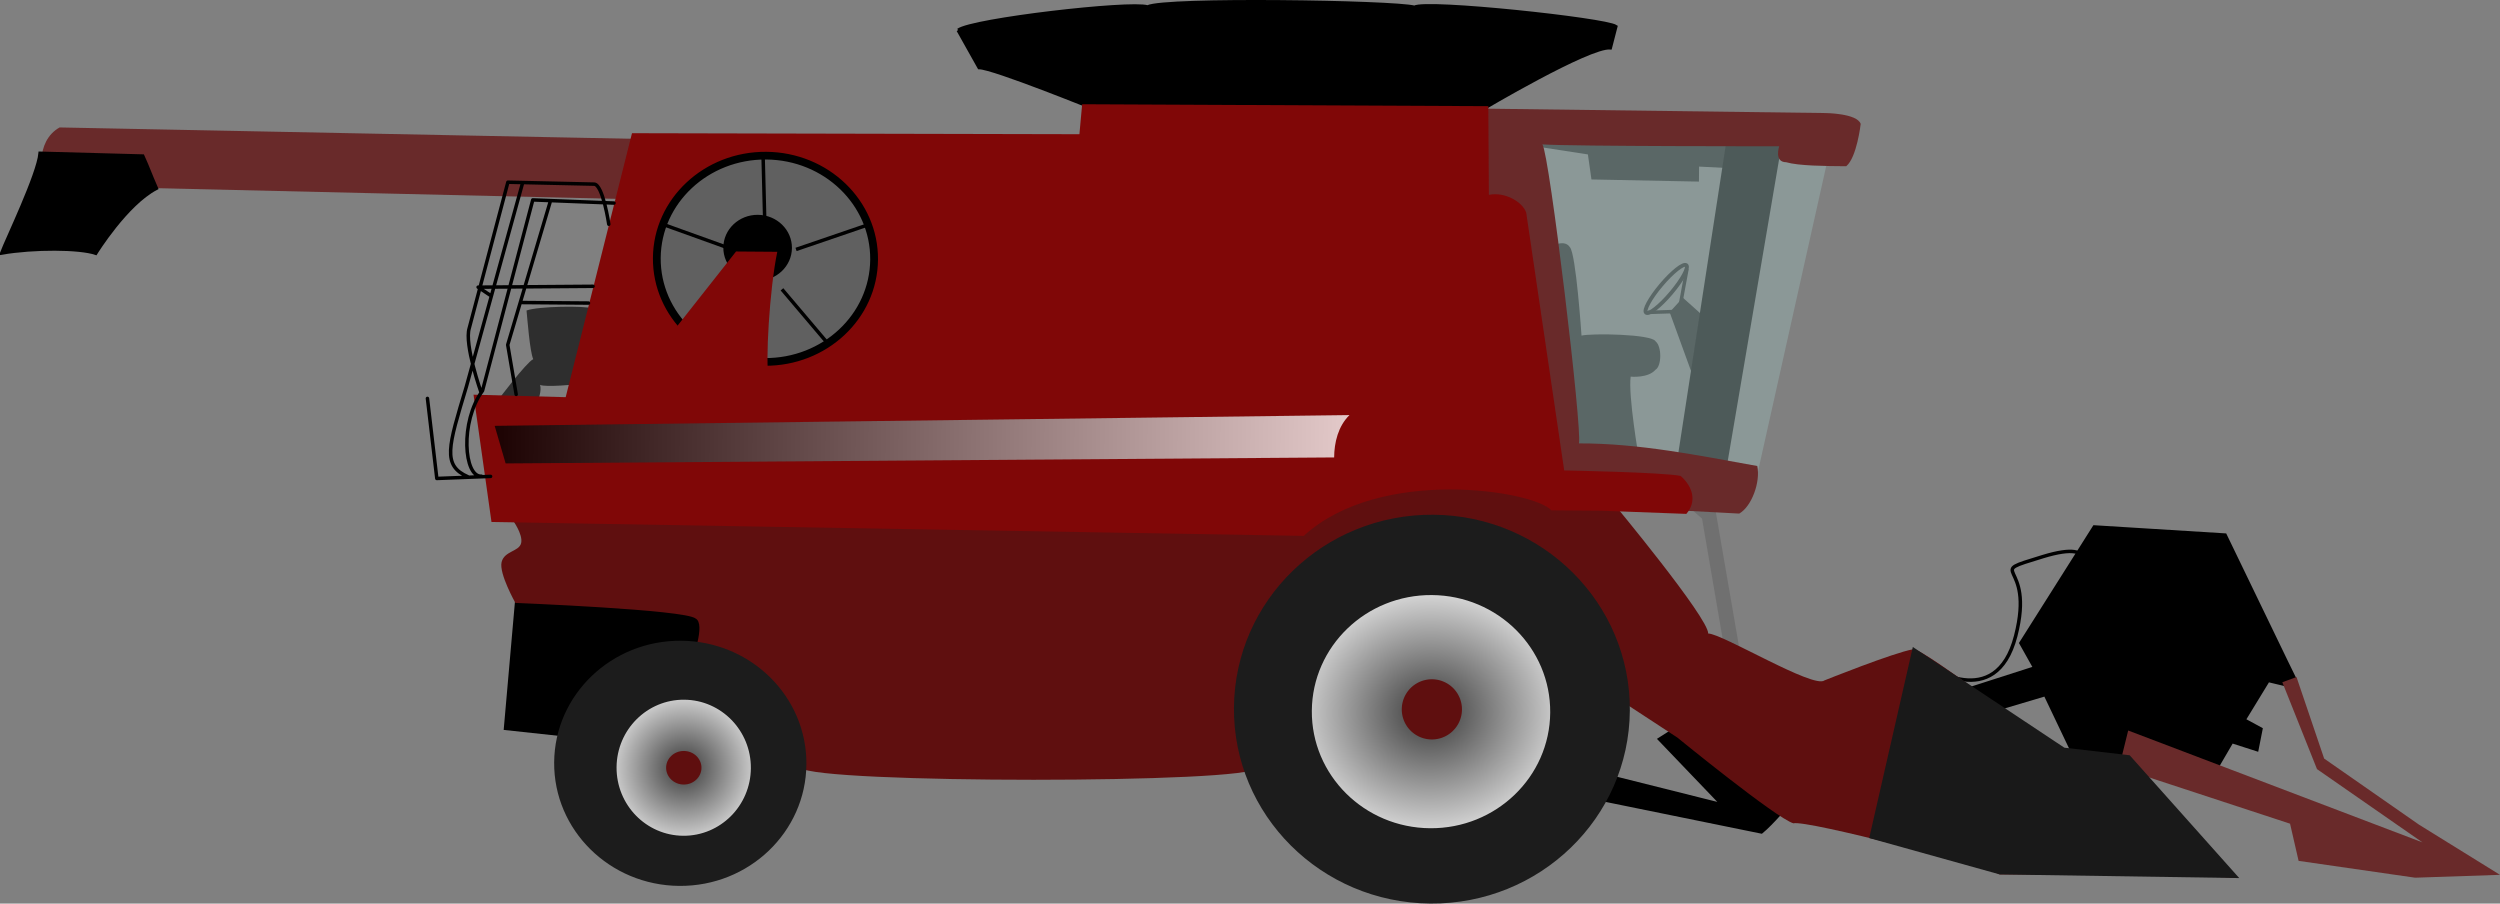
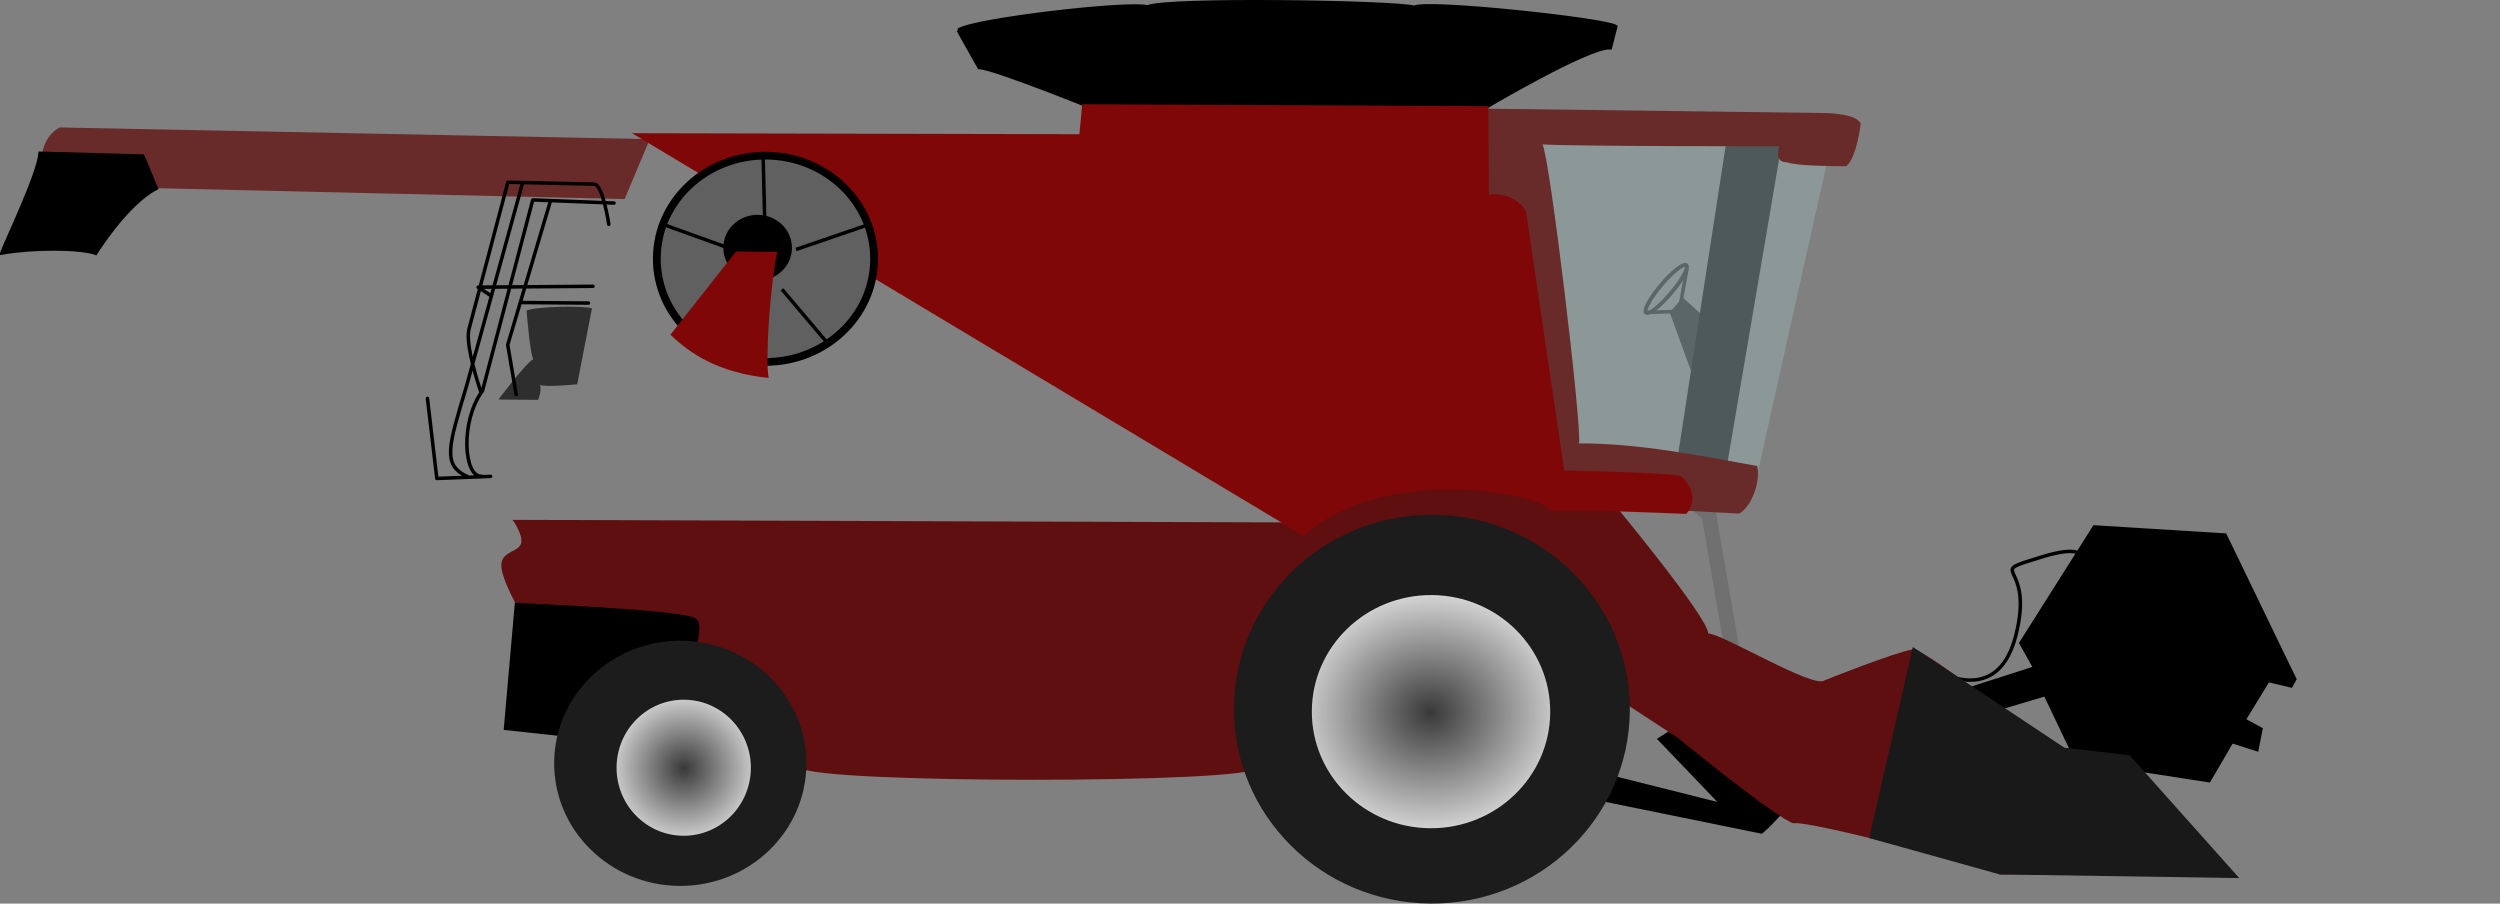
<svg xmlns="http://www.w3.org/2000/svg" xmlns:xlink="http://www.w3.org/1999/xlink" viewBox="0 0 548.07 198.09">
  <rect x="0" y="0" width="548.07" height="198.09" fill="#808080" stroke="none" />
  <defs>
    <radialGradient id="c" xlink:href="#a" gradientUnits="userSpaceOnUse" cy="384.08" cx="271.23" gradientTransform="matrix(1.39 0 0 1.377 -105.69 -144.67)" r="19.443" />
    <radialGradient id="d" xlink:href="#a" gradientUnits="userSpaceOnUse" cy="368.42" cx="489.42" gradientTransform="matrix(1.411 -.039 .034 1.297 -213.8 -90.081)" r="29.544" />
    <linearGradient id="a">
      <stop offset="0" stop-color="#393939" />
      <stop offset="1" stop-color="#fff" />
    </linearGradient>
    <linearGradient id="b" y2="289.64" gradientUnits="userSpaceOnUse" x2="461.21" y1="289.64" x1="215.93">
      <stop offset="0" stop-opacity=".784" />
      <stop offset="1" stop-color="#fff" stop-opacity=".784" />
    </linearGradient>
  </defs>
  <path d="M129.77 67.604c-1.545-.594-11.814-.48-14.34.468.18 1.745.705 8.918 1.466 10.668-1.556.763-7.625 8.852-7.625 8.852l8.717.069s.79-1.932.414-3.29c1.158.59 8.138-.13 8.138-.13z" fill="#2e2e2e" />
  <g stroke="#2e2e2e">
    <path d="M557.89 246.96c0 5.424-.895 9.821-1.999 9.821s-1.999-4.397-1.999-9.821.895-9.821 2-9.821 1.998 4.397 1.998 9.821z" transform="matrix(.551 .432 -.448 .531 169.622 -307.934)" stroke-width="1.212" fill="none" />
    <path d="M361.264 68.486l6.852-.22 1.717-9.302" fill="none" stroke-width=".767" />
    <path d="M366.473 68.527l2.487-2.72 4.625 4.146-2.016 12.588z" fill="#2e2e2e" stroke-width=".767" />
  </g>
-   <path d="M340.666 53.764s2.401-1.238 3.484.415c1.36 1.38 2.56 19.394 2.56 19.394 2.196-.531 15.455-.36 16.264 1.29 1.361 1.107 1.328 5.388-.049 6.2-1.658 1.904-5.436 1.506-5.436 1.506-.58 4.106 1.797 17.839 1.797 17.839l-17.429-.912zM336.893 32.123l11.22 1.732.779 5.486 23.564.469.026-3.291 6.299.323 1.428-7.386-43.564-.068z" fill="#2e2e2e" />
  <path d="M378.435 31.199l-10.616 68.888 10.837 1.635 12.186-71.588z" fill="#191919" />
  <path d="M336.085 30.475l9.051 68.568 40.242 4.426 16.189-72.485z" fill-opacity=".402" fill="#9bbab8" />
  <path d="M422.475 145.853s15.028 10.58 19.424-6.435c4.396-17.014-7.646-13.234 5.95-17.39 13.594-4.155 7.715 4.324 7.715 4.324" stroke="#000" fill="none" stroke-width=".767" />
  <path d="M459.138 115.53l-16.086 25.448 3.057 5.449-18.258 5.862 7.526 3.837 13.01-3.87 6.862 14.391 29.026 4.49 5.008-8.581 5.483 1.762.883-4.473-3.714-2.015 5.3-8.677 5.027 1.202.806-1.496-1.926-3.937-13.345-27.615z" stroke="#000" stroke-width=".767" />
  <path d="M370.44 111.343l2.694 2.346 5.187 30.265 3.109-1.138-5.56-32.205z" fill="#707070" />
  <path d="M352.158 170.095l25.523 6.4-13.836-14.445 6.62-4.21 21.554 18.38s-3.52 4.235-5.86 6.154c-3.869-.805-35.591-7.254-35.591-7.254zM113.388 130.636l-2.553 29.04 19.357 2.09 27.63-15.282-1.034-16.282z" stroke="#000" stroke-width=".767" />
  <path d="M112.36 113.965s2.302 3.118 1.898 5.052-3.7 1.721-4.296 4.229c-.595 2.507 3.03 8.936 3.03 8.936s37.186 1.454 39.496 3.41c2.316 1.18-.848 9.293-.848 9.293l13.89 7.47 9.95 15.965c3.46 3.515 99.55 3.495 99.97.01l13.133-44.069 42.668-5.864 25.676 36.237 10.794 7.06s21.56 17.605 25.426 18.798c3.106-.75 42.547 9.634 45.247 11.205 0 0 42.623-.053 51.916.795 0 0-22.659-25.751-26.14-26.553l-10.065-1.242c-4.262-.033-31.597-22.334-34.697-22.358-4.268.741-19.428 6.822-19.428 6.822-2.34 1.919-22.393-10.25-25.493-10.275.028-3.487-20.7-28.449-20.7-28.449l-43.734-6.543-26.82 10.638z" fill="#5f0f0f" />
  <path d="M136.933 43.64L10.64 40.707c-1.925-1.565-3.023-9.71 2.426-12.768l129.4 2.566zM324.247 23.8l75.938.984s6.974.054 7.73 2.385c0 0-.832 7.356-3.172 9.275-4.65-.037-10.461-.082-13.168-.879-2.712-.02-1.522-3.499-1.522-3.499s-44.948.035-51.919-.408c1.535 1.95 8.806 62.84 8.01 65.547 13.146-.041 26.191 2.64 39.097 4.957.747 3.493-1.233 8.903-3.957 10.43l-17.042-.908-25.133-6.785-8.458-57.8-6.577-1.214z" fill="#692a2a" />
  <path d="M210.073 6.631l4.586 8.173c3.1.025 25.502 9.113 25.502 9.113l84.68.098s23.537-13.972 28.184-13.548l1.199-4.64c-2.313-1.568-41.415-5.75-44.14-4.222-4.64-1.199-54.619-1.979-58.509-.072-3.865-1.193-38.383 2.798-41.5 5.099z" stroke="#000" stroke-width=".767" />
-   <path d="M138.55 29.2l98.088.222.6-6.571 89.041.425.124 19.449c3.493-.748 7.432 1.57 8.188 3.9l8.324 56.507s21.65.397 25.52 1.202c2.693 2.346 3.603 5.63 1.257 8.324l-18.626-.694-10.96-.086c-3.84-4.293-37.51-9.767-54.293 5.6l-178.066-3.042-3.938-27.911 20.205.546z" fill="#800707" />
+   <path d="M138.55 29.2l98.088.222.6-6.571 89.041.425.124 19.449c3.493-.748 7.432 1.57 8.188 3.9l8.324 56.507s21.65.397 25.52 1.202c2.693 2.346 3.603 5.63 1.257 8.324l-18.626-.694-10.96-.086c-3.84-4.293-37.51-9.767-54.293 5.6z" fill="#800707" />
  <path d="M8.805 33.604C8.381 38.25 1.57 52.374.383 55.464c7.059-1.221 17.124-1.142 20.602.048 0 0 6.672-10.797 13.287-14.233-1.523-3.499-1.697-4.228-2.978-7.064z" stroke="#000" stroke-width=".767" />
-   <path d="M464.554 168.27l37.489 12.306 1.873 8.152 25.545 3.688 18.604-.629-17.738-10.988-20.81-14.5-6.06-17.873-3.108 1.138 7.6 19.047 23.123 16.068-64.516-24.53z" fill="#692a2a" />
  <path d="M419.346 141.839l-9.562 41.886 28.61 7.974 52.512.8-24.02-26.924-14.324-1.662z" fill="#191919" />
  <path d="M114.284 66.324l14.723.115m-21.458-1.661l-2.731-1.822 25.187-.19m-16.847 23.698L111.306 75.6l9.353-31.506m-15.192 41.948s-3.72-10.554-2.596-14.107l8.47-31.99 18.903.422c1.917.015 3.218 8.793 3.218 8.793M105.55 104.4c-3.837.244-4.758-11.932.228-18.743L116.8 43.826l17.8.692m-31.98 60.026c-5.734-2.511-4.332-6.61-.393-19.73l12.327-44.677m-7.003 64.303l-11.787.452-2.057-17.546" stroke-linejoin="round" stroke="#000" stroke-linecap="round" fill="none" stroke-width=".767" />
  <path d="M324.64 239.64c0 16.174-13.671 29.286-30.536 29.286-16.864 0-30.536-13.112-30.536-29.286s13.671-29.286 30.536-29.286c16.864 0 30.536 13.112 30.536 29.286z" transform="matrix(.78 .006 -.006 .772 -60.154 -130.033)" stroke="#000" stroke-width="2.187" fill="#606060" />
  <path d="M302.86 239.46c0 4.832-3.838 8.75-8.571 8.75-4.734 0-8.572-3.917-8.572-8.75s3.838-8.75 8.572-8.75c4.734 0 8.571 3.917 8.571 8.75z" transform="rotate(.461 16697.727 -9557.448) scale(.829 .781)" stroke-linejoin="round" stroke="#000" stroke-linecap="round" />
  <path d="M167.698 50.25l-.416-16.444M174.514 54.683l15.661-5.354M171.43 63.428l10.049 11.862M161.087 54.854l-15.573-5.602" stroke="#000" fill="none" stroke-width=".767" />
  <path d="M146.971 73.378l14.39-18.246 9.041.071c-1.707 8.199-2.66 24.638-1.861 27.658-11.224-1.184-17.22-5.34-21.57-9.485z" fill="#800707" />
-   <path d="M216.43 286.79l3.214 10.714 236.79-3.571c0-4.286 1.072-8.929 4.286-12.143z" fill="url(#b)" transform="scale(.767) rotate(.45 21196.105 -9349.886)" />
  <g>
    <path d="M176.786 167.558c-.116 14.843-12.59 26.777-27.86 26.657s-27.556-12.249-27.439-27.091 12.59-26.778 27.86-26.658 27.556 12.25 27.44 27.092z" fill="#1c1c1c" />
    <path d="M290.42 384.08c0 10.739-8.593 19.445-19.193 19.445s-19.193-8.706-19.193-19.445 8.593-19.445 19.193-19.445 19.193 8.706 19.193 19.445z" fill="url(#c)" transform="scale(.767) rotate(.45 21196.105 -9349.886)" />
-     <path d="M153.782 168.345c-.016 2.033-1.764 3.667-3.904 3.65s-3.861-1.678-3.845-3.71 1.763-3.668 3.903-3.651 3.862 1.678 3.846 3.711z" fill="#5f0f0f" />
  </g>
  <g>
    <path d="M357.306 155.805c-.185 23.538-19.764 42.467-43.73 42.278s-43.245-19.422-43.06-42.96 19.763-42.467 43.73-42.279 43.245 19.422 43.06 42.96z" fill="#1c1c1c" />
    <path d="M518.71 368.42c0 16.318-13.116 29.547-29.294 29.547-16.179 0-29.294-13.229-29.294-29.547s13.116-29.547 29.294-29.547c16.179 0 29.294 13.229 29.294 29.547z" transform="matrix(.892 .007 -.007 .865 -120.26 -166.096)" fill="url(#d)" />
-     <path d="M320.503 155.503a6.597 6.597 0 11-13.193-.104 6.597 6.597 0 0113.193.104z" fill="#5f0f0f" />
  </g>
</svg>